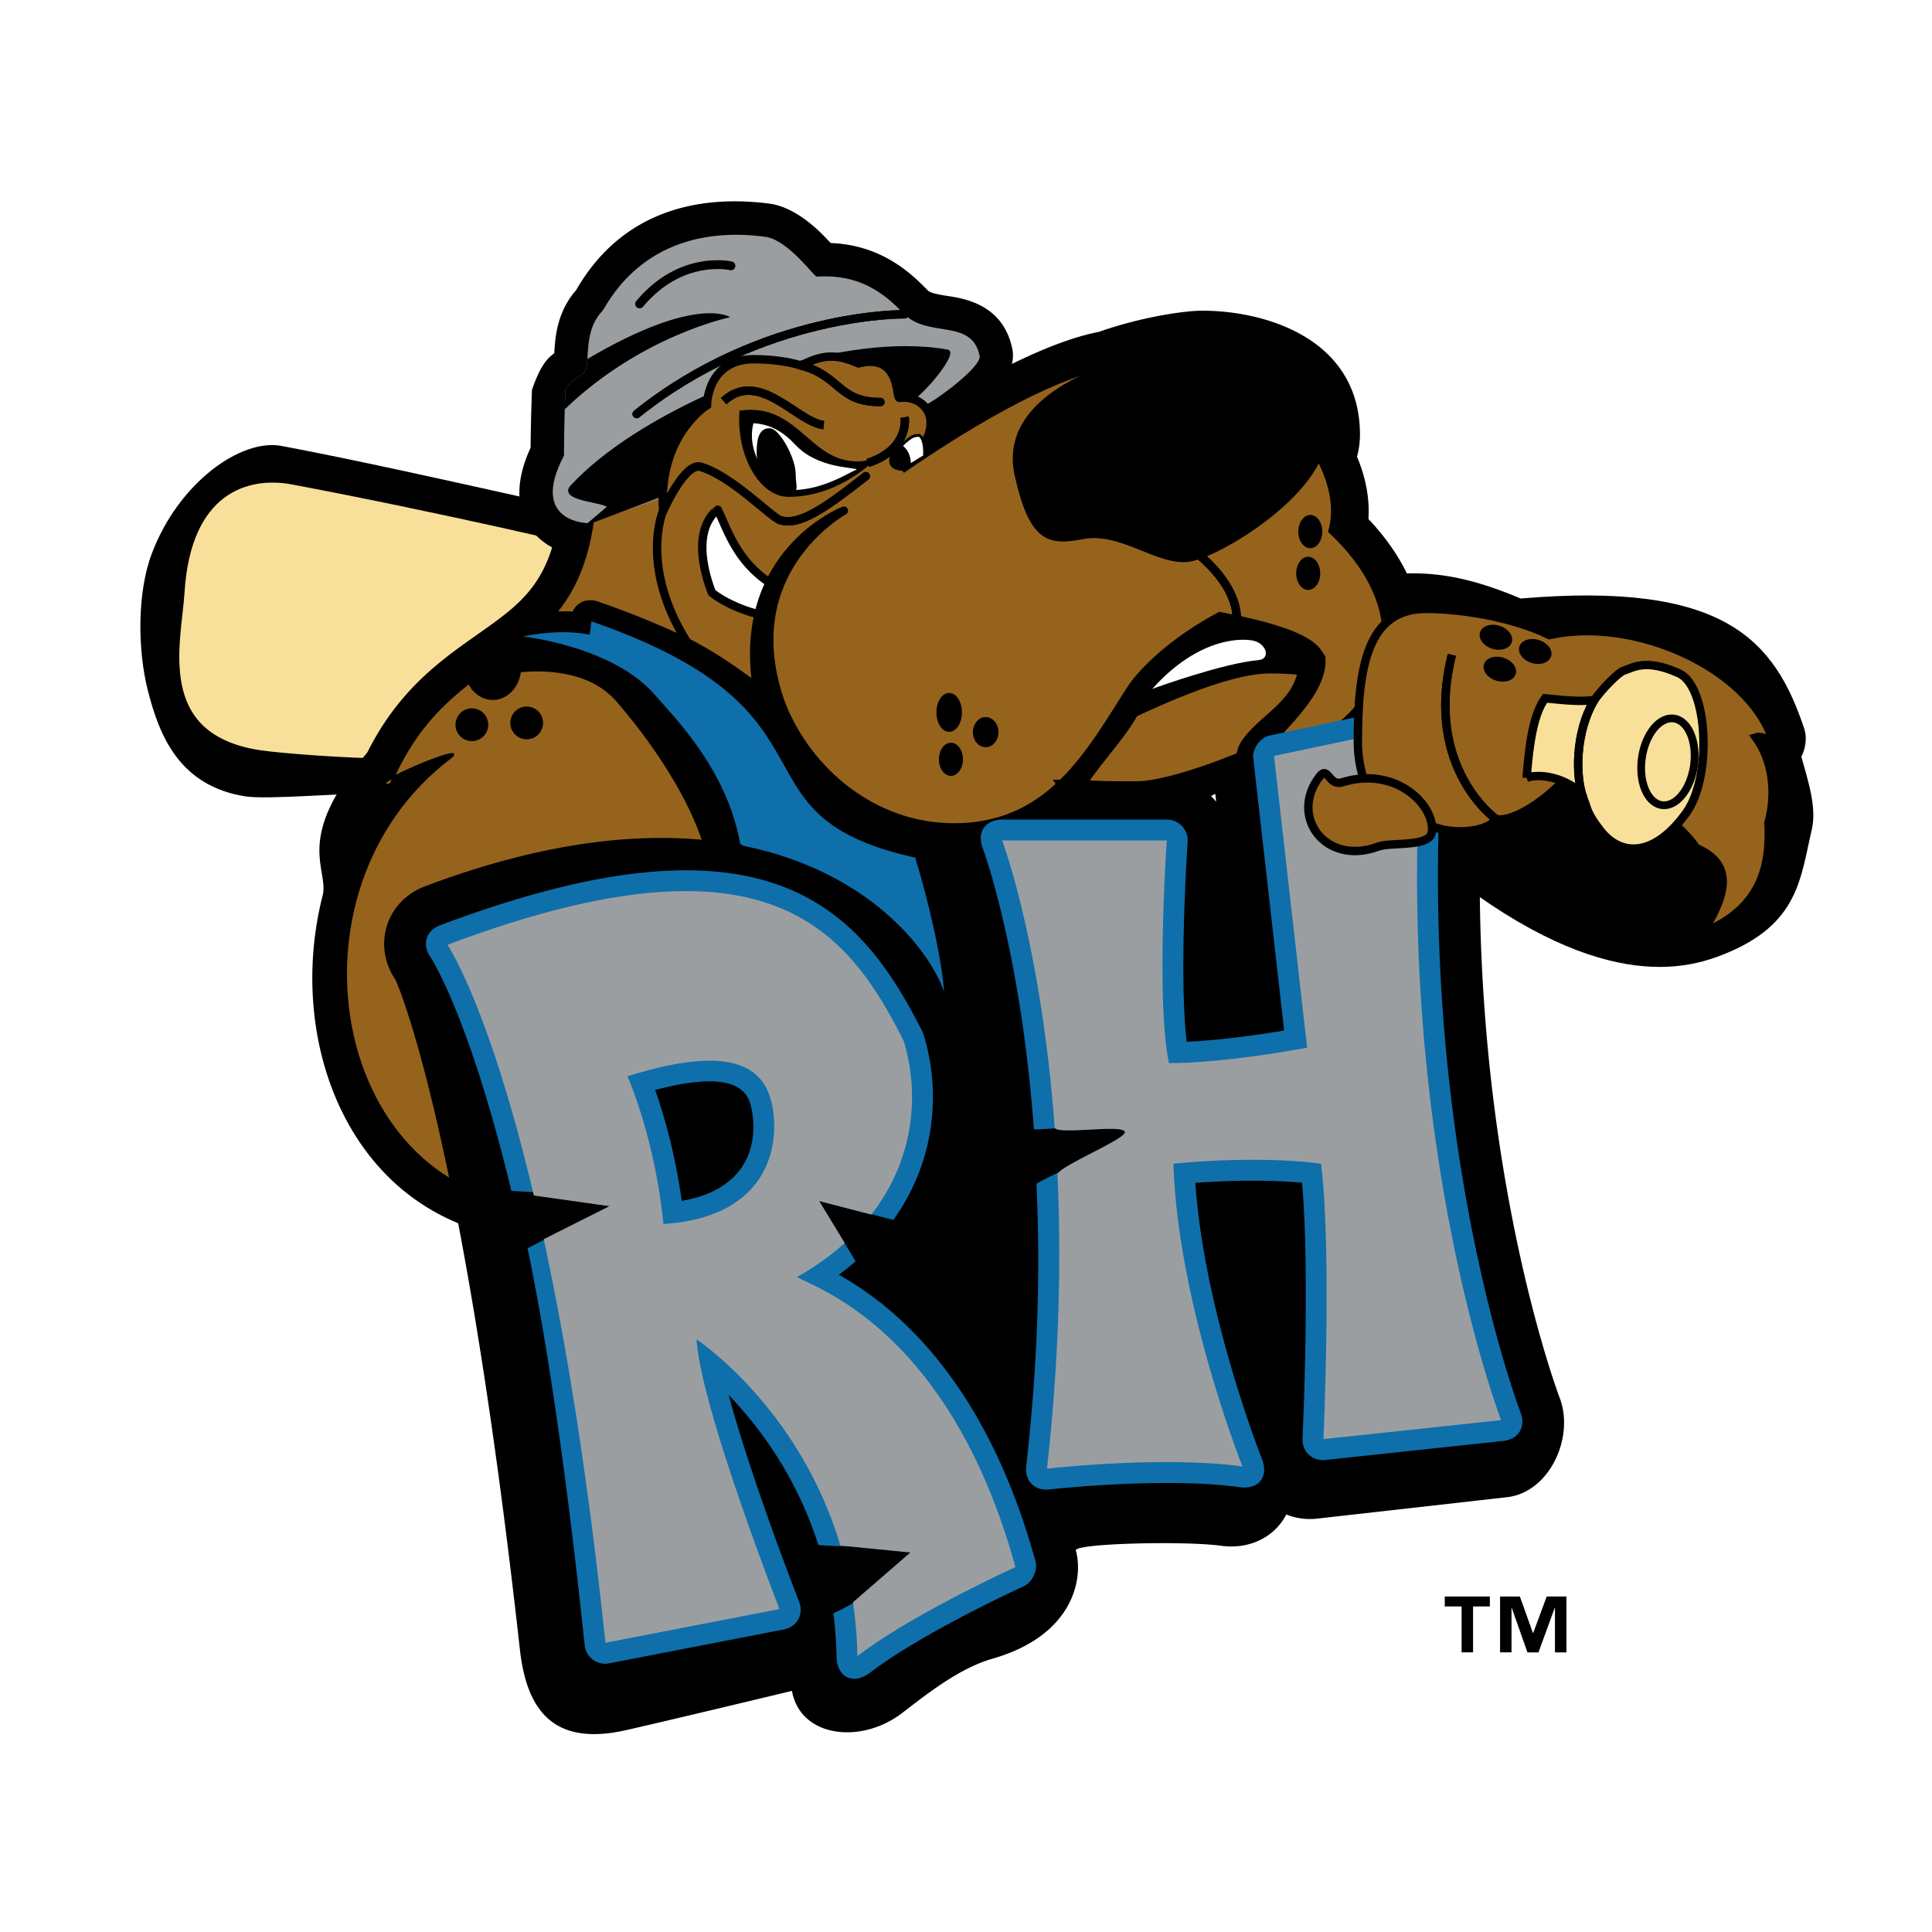
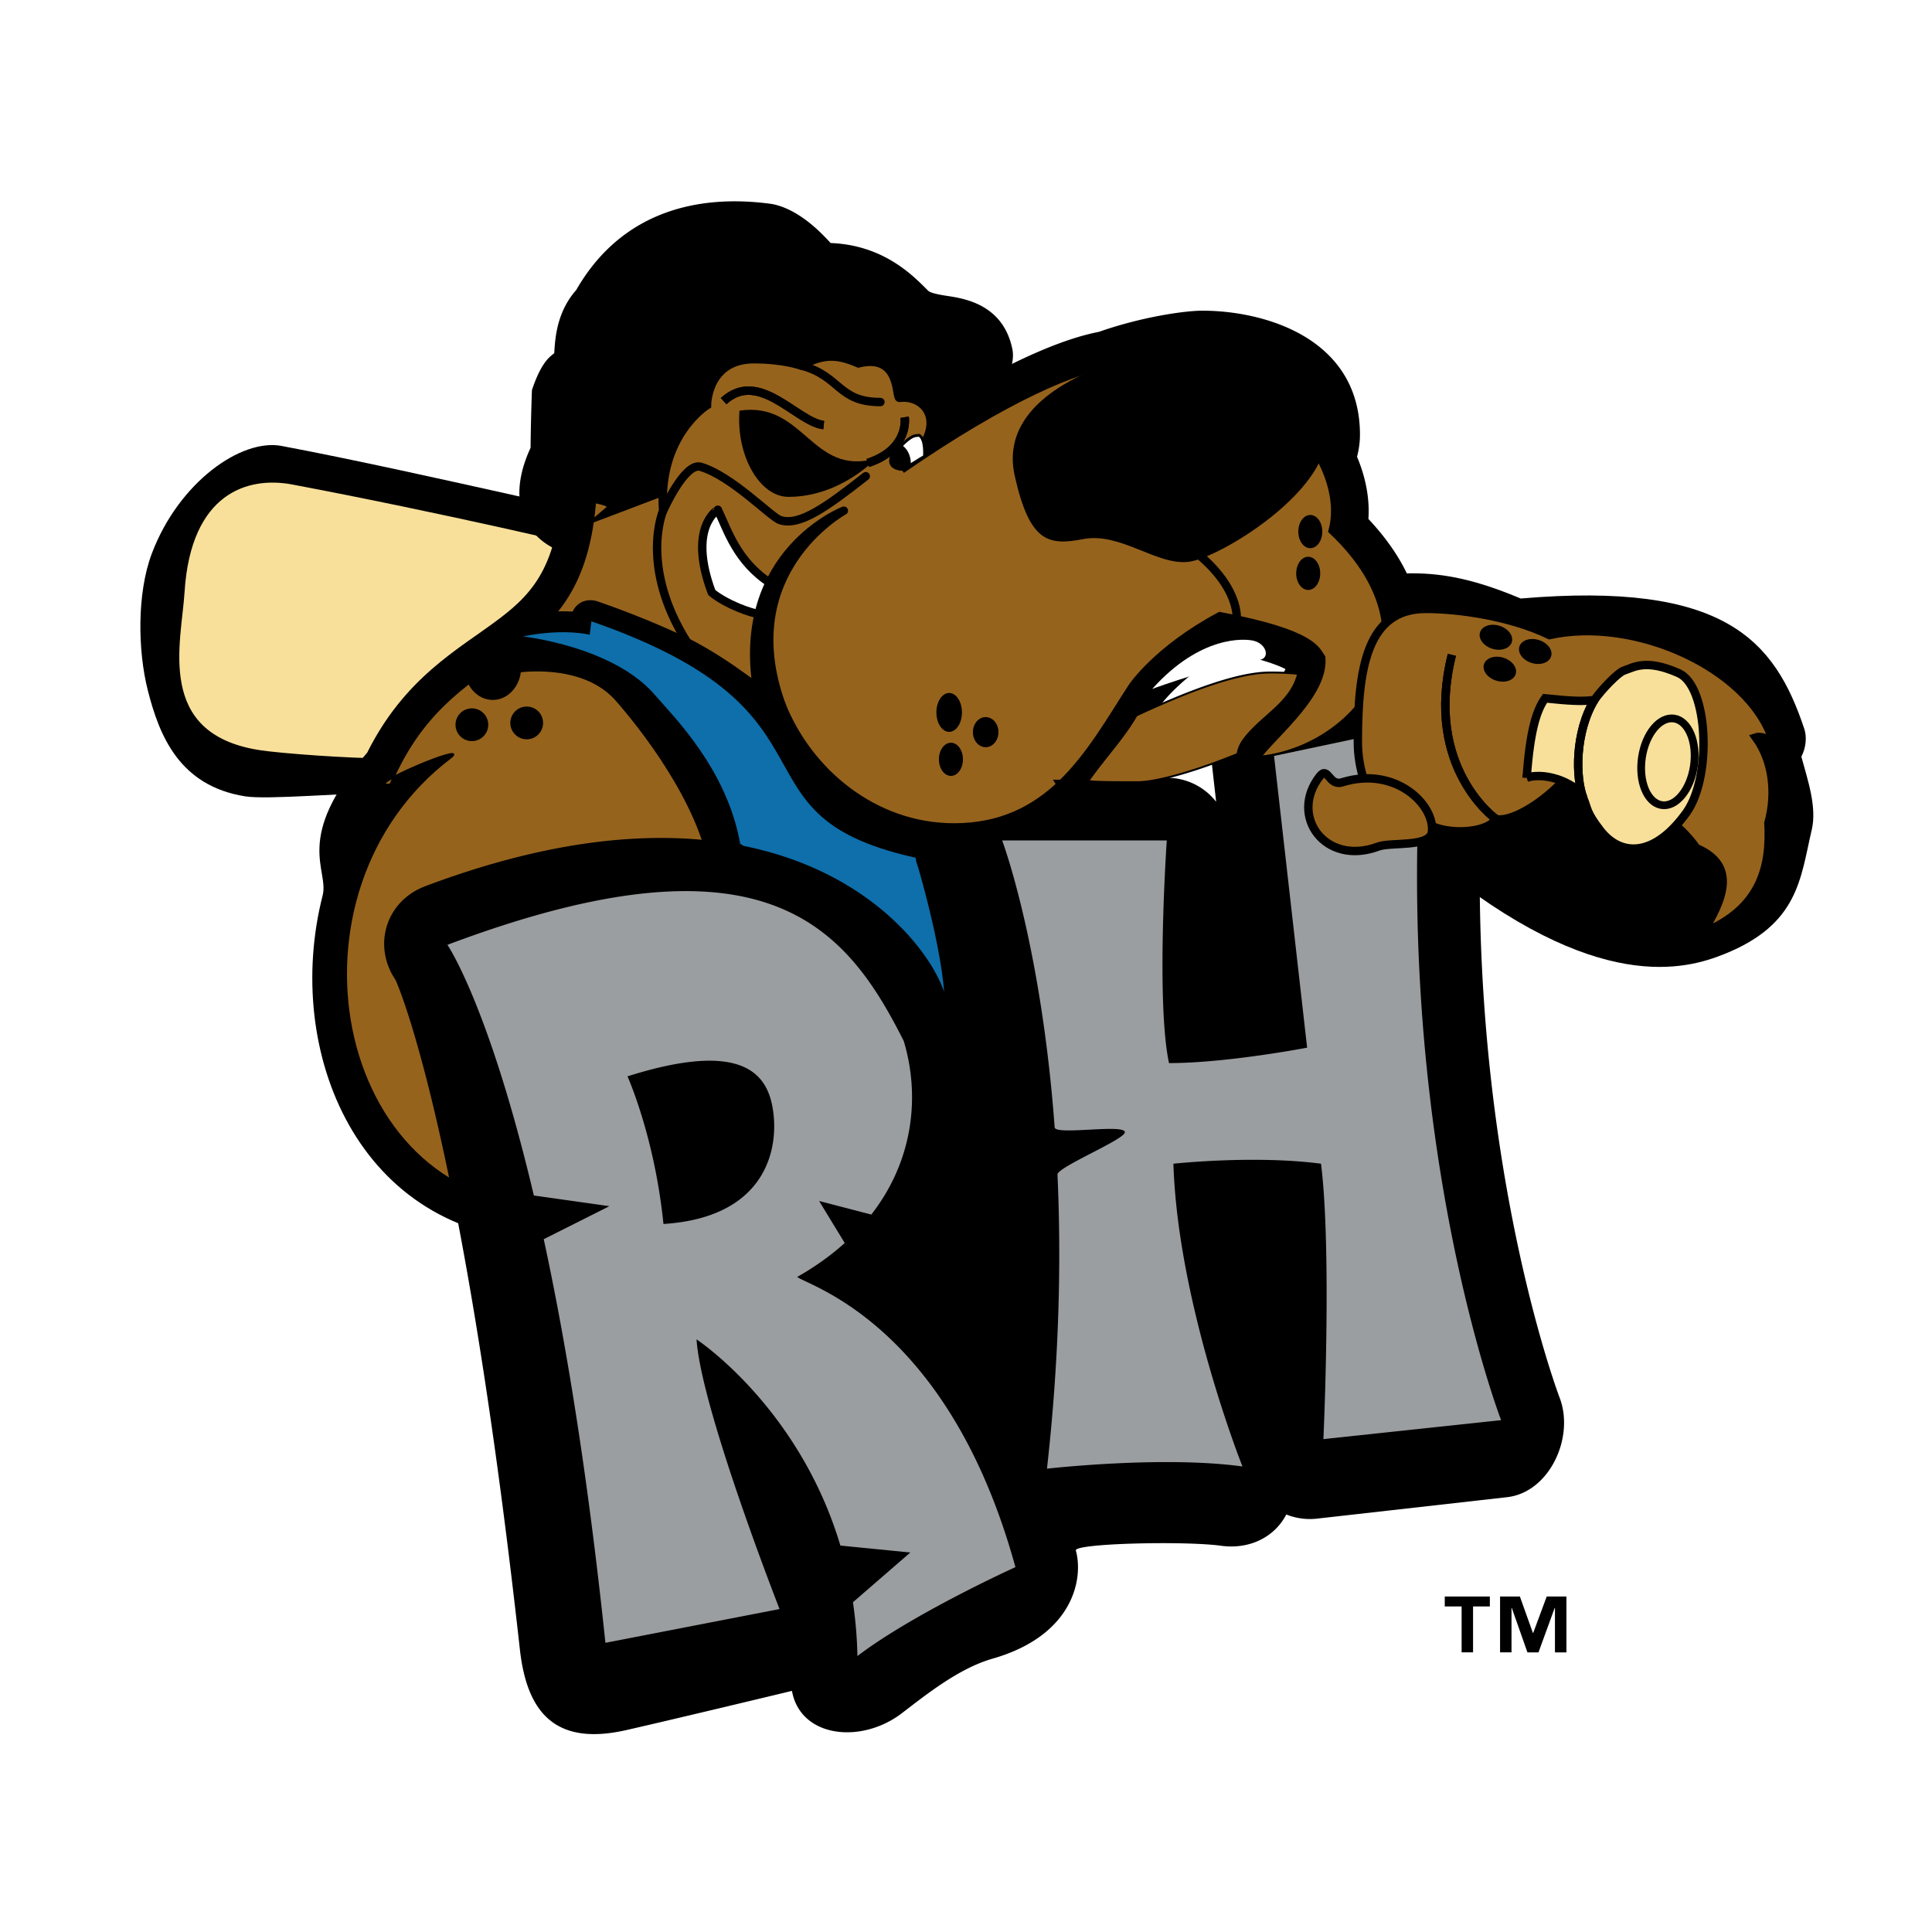
<svg xmlns="http://www.w3.org/2000/svg" width="2500" height="2500" viewBox="0 0 192.756 192.756">
-   <path fill-rule="evenodd" clip-rule="evenodd" fill="#fff" d="M0 0h192.756v192.756H0V0z" />
  <path d="M142.357 53.907c3.133.176 7.506.914 10.814 3.038 20.824-1.596 26.484 4.149 30.008 14.723.42 1.255.414 2.673.049 3.982.256.911.521 1.87.715 2.832.285 1.435.492 3.244.062 5.067-.287 1.221-.512 2.427-.805 3.598-.32 1.278-.754 2.679-1.479 4.066-1.529 2.935-8.715 12.073-29.789 4.34.531 17.588 6.783 42.698 6.783 42.698 2.096 5.457.906 13.461-6.076 14.207 0 0-21.762 3.021-22.436 2.955-2.047 2.082-5.572 2.559-8.857 2.107-1.688-.232-5.119-.271-8.107-.188-.855.025-1.674.061-2.406.107-.424 4.236-.109 7.83-10.893 11.25-1.221.389-2.58 1.059-4 1.992-1.475.969-2.825 2.041-3.956 2.906-3.89 2.967-11.895 3.219-15.147-1.824-3.866.926-12.108 3.119-15.288 3.838-9.649 2.184-12.566-3.09-12.998-10.672-1.051-18.434-3.987-30.836-5.821-40.689-12.812-6.441-18.222-20.072-13.827-34.65-2.478-3.31.17-4.71.354-5.787 0 0-5.728-.707-6.848-.885-8.761-1.386-15.64-11.393-13.517-24.203 1.347-8.119 11.649-19.097 18.066-17.889 6.433 1.212 14.737 3.082 20.543 4.371.156-.518.548-2.479 1.416-1.946.03-2.365.804-4.007.821-4.452l-.998.258c.7-2.103 2.622-4.533 3.332-5.354.17-1.586 1.354-5.892 2.809-8.694 4.193-8.087 14.178-9.127 22.671-7.948 3.297.618 6.79 1.63 8.913 5.646 1.025.125 6.317 1.062 7.025 4.07 7.024.885 8.81 2.582 9.905 4.786 1.971-.792 6.268-3.902 16.549-3.902 6.508 0 20.596 2.956 19.076 15.704-.078.65-.055 1.303-.158 1.929.475 1.325.957 3.137 1.02 5.226a25.79 25.79 0 0 1 2.475 3.387z" fill-rule="evenodd" clip-rule="evenodd" fill="#fff" />
  <path d="M60.009 56.965c.141.037.248.069.303.079-.298.455-.694 1.117-1.185 1.924-1.062 1.75-2.526 4.134-4.321 6.645-3.51 4.909-8.799 11.061-15.405 13.304-.039.014-1.032.178-1.073.178-3.692 0-11.637.711-13.857.358-6.604-1.046-8.582-6.098-9.718-10.555-1.011-3.969-1.105-9.706.398-13.681 2.69-7.106 8.916-11.484 12.939-10.727 7.38 1.39 16.971 3.54 22.721 4.816 2.886.641 5.231 1.181 6.696 1.536 4.968 1.197 4.347 4.542 2.502 6.123z" fill-rule="evenodd" clip-rule="evenodd" />
  <path d="M18.317 59.082c.625-10.024 6.422-11.673 10.84-10.84 14.686 2.765 31.478 6.669 28.977 6.253-.75-.125-8.756 17.511-19.804 21.263-3.544 0-10.376-.495-12.508-.833-10.463-1.66-7.817-10.834-7.505-15.843z" fill-rule="evenodd" clip-rule="evenodd" fill="#f8e09a" stroke="#000" stroke-width=".191" stroke-miterlimit="2.613" />
  <path d="M128.254 66.752c-.82-.419-2.527-1.055-5.986-1.765-2.285 1.33-3.902 2.666-4.959 3.683a16.25 16.25 0 0 0-1.275 1.364c-.191.235-.287.367-.287.367-1.055 1.626-2.102 3.359-3.246 5.036-1.199 1.757-2.584 3.572-4.256 5.18-.232.225-1.99.932-2.312.932-.93 2.158-5.064 4.339-10.746 4.339-9.213 0-16.588-6.05-19.901-13.356-.862-.604-1.869-1.375-3.044-2.225-1.429-1.032-3.144-2.192-5.211-3.257-.118-.06-1.225-1.076-1.296-1.188-2.745-4.357-3.51-8.261-3.51-11.198 0-1.452.187-2.638.388-3.496.062-.261.124-.492.183-.688-.142-4.217 1.142-7.355 2.604-9.491a13.702 13.702 0 0 1 2.021-2.341c.134-.587.356-1.3.732-2.036 1.087-2.126 3.331-4.11 7.074-4.11.849 0 2.565.052 4.38.44 2.256-.908 4.15-.917 6.391-.131 3.125-.342 5.243 1.27 6.204 3.451l.091.216c1.669.396 2.76 1.414 3.313 2.753 6.036-3.563 10.712-5.482 14.036-6.123 4.287-1.504 8.586-2.111 10.301-2.111 6.355 0 15.74 2.812 15.74 12.369 0 .748-.102 1.485-.291 2.207.111.264.223.545.328.844.488 1.365.951 3.256.805 5.358 12.967 13.804-.525 26.839-11.191 27.419-3.137.17-4.596-2.103-3.131-4.883.289-.552.668-1.045.977-1.42.301-.363.662-.762 1.061-1.191.674-.721 1.475-1.542 2.234-2.421.723-.837 1.289-1.595 1.648-2.266l.131-.261z" fill-rule="evenodd" clip-rule="evenodd" />
  <path d="M36.717 75.142c1.835-3.679 4.069-6.245 6.382-8.272 1.196-1.048 2.418-1.954 3.626-2.813 1.089-.773 2.165-1.504 3.188-2.283 3.403-2.591 6.256-5.601 6.256-15.111 0-.668 1.046-2.516 1.619-2.859 2.067-1.24 7.528-4.847 12.903-8.361 1.259-.823 3.429-.498 4.39.66 4.961 5.969 8.484 17.302 10.748 26.46 2.329 9.421 3.536 17.496 3.536 17.496.057.377-.451 2.27-.689 2.57L56.99 122.445c-.323.406-2.19 1.271-2.708 1.256-18.378-.539-25.979-18.727-21.998-34.347.673-2.643-2.985-5.646 4.433-14.212z" fill-rule="evenodd" clip-rule="evenodd" stroke="#000" stroke-width=".191" stroke-linecap="round" stroke-linejoin="round" stroke-miterlimit="2.613" />
  <path d="M82.875 24.247c2.362.09 4.309.756 5.893 1.657a14.455 14.455 0 0 1 2.354 1.688c.578.503 1.062.995 1.473 1.405.048.049.171.154.598.27.662.182 1.357.251 2.005.369 1.808.328 5.009 1.211 5.813 5.235.168.843-.016 2.458-1.396 4.02-.592.671-1.348 1.351-2.064 1.941-1.331 1.094-3.248 2.429-4.466 2.916L59.858 55.351c-.041.014-1.057.185-1.1.186 0 0-.665.01-1.562-.174-.772-.159-1.981-.517-3.083-1.387-2.716-2.145-2.906-5.567-1.177-9.302.02-2.535.118-5.272.135-5.752.833-2.5 1.605-3.178 2.007-3.509l.222-.178c.013-.229.026-.473.047-.728.11-1.335.416-3.625 2.144-5.574 4.378-7.635 11.832-9.651 19.525-8.582 2.25.422 4.174 2.176 5.075 3.077.284.284.547.564.784.819z" fill-rule="evenodd" clip-rule="evenodd" />
  <path d="M58.333 35.977c11.188-6.671 14.513-4.328 14.513-4.328s-8.991 1.841-16.666 9.348c-2.51-2.511 2.153-5.02 2.153-5.02z" fill-rule="evenodd" clip-rule="evenodd" />
-   <path d="M113.49 81.374c-2.355 0-4.047-.003-5.246-.12-3.045-.298-4.156-2.692-2.422-5.212.779-1.13 1.723-2.292 2.633-3.45.867-1.103 1.551-2.023 2.012-2.845.096-.169 1.324-1.308 1.5-1.39 4.553-2.123 10.477-4.593 14.709-4.593 1.236 0 2.285.048 3.168.137 2.111.211 3.412 2.046 2.91 4.107-.615 2.527-2.234 4.179-3.424 5.276-.537.497-1.104.973-1.635 1.476-.461.436-.77.782-.986 1.102-5.869 4.049-10.506 5.512-13.219 5.512z" fill-rule="evenodd" clip-rule="evenodd" stroke="#000" stroke-width=".191" stroke-miterlimit="2.613" />
  <path d="M142.945 85.928c-6.881 1.853-10.809-6.513-10.809-11.942 0-3.627.201-7.523 1.424-10.583 1.381-3.454 2.816-6.203 7.332-6.203 3.322 0 6.504.693 10.828 2.514 20.326-1.729 25.328 4.104 28.295 13.007.262.785.18 1.87-.293 2.772.609 2.258 1.574 5.015 1.037 7.292-1.135 4.82-1.277 9.41-8.713 12.397-3.72 1.496-12.712 4.244-29.101-9.254z" fill-rule="evenodd" clip-rule="evenodd" />
  <path d="M134.391 74.511c6.387-1.1 12.271 3.451 11.805 8.732-.186 2.087-1.678 3.17-2.693 3.619-.926.409-1.924.537-2.564.598-.615.061-1.27.083-1.857.123-.172.012-.328-.027-.43.011-7.914 2.947-15.109-5.164-9.605-12.196 2.357-3.018 3.785-2.499 5.344-.887z" fill-rule="evenodd" clip-rule="evenodd" stroke="#000" stroke-width=".204" stroke-miterlimit="2.613" />
  <path d="M45 75.549c1.941-1.577-9.247 3.127-6.045 2.71 6.671-15.843 20.549-10.099 20.549-31.596 2.085-1.25 7.593-4.884 13.013-8.429 8.8 10.588 13.55 42.318 13.55 42.318L54.38 120.367c-21.262-.623-27.099-31.475-9.38-44.818z" fill-rule="evenodd" clip-rule="evenodd" fill="#96631d" stroke="#000" stroke-width=".191" stroke-linecap="round" stroke-linejoin="round" stroke-miterlimit="2.613" />
  <path d="M57.132 61.015c.433-.945 1.444-1.377 2.552-.994 13.752 4.761 21.56 11.057 22.176 11.987.567.859 12.44 9.602 12.505 9.66 1.965 1.835 2.257 8.654 2.969 11.937.396 1.827.633 3.569.664 4.864.018.66-.012 1.381-.17 2.004-.096.369-.559 1.977-2.269 2.135-.314.029-1.51-.432-1.724-.664-3.77-4.09-8.215-7.497-12.158-10.189-4.031-2.753-7.472-4.729-9.062-5.897-.16-.117-2.366-1.323-2.424-1.512-2.175-7.005-8.227-13.818-8.679-14.346-2.758-3.217-7.508-3.124-9.547-2.934-.204 1.566-1.38 2.767-2.802 2.767-1.565 0-2.833-1.456-2.833-3.252s1.879-3.69 2.007-3.753c1.674-.837 2.408-1.173 3.418-1.375 2.248-.451 4.074-.506 5.377-.438z" fill-rule="evenodd" clip-rule="evenodd" />
  <path d="M59.002 61.991c26.516 9.181 12.839 19.51 32.852 23.692 2.845 2.656 5.161 14.696 3.514 14.848-7.842-8.511-18.361-14.033-21.518-16.353-1.339-7.506-6.704-12.739-8.512-14.846-4.161-4.852-13.174-5.835-13.174-5.835 4.183-.837 6.671-.167 6.671-.167l.167-1.339z" fill-rule="evenodd" clip-rule="evenodd" fill="#0e6fab" />
  <path d="M91.573 86.446c-1.606-4.288 3.809-8.847 8.414-8.847h16.424c2.012 0 3.785.938 4.924 2.393l-.438-3.866c-.352-3.096 1.871-6.179 4.92-6.822l14.883-3.15c4.262-.901 7.879 2.283 7.527 6.624-1.598 19.67.283 36.449 2.555 48.279 2.227 11.594 4.82 18.387 4.82 18.387 1.525 3.973-1.029 9.48-5.271 9.934l-18.936 2.137a6.353 6.353 0 0 1-3.062-.414c-1.115 2.162-3.549 3.527-6.529 3.117-3.604-.496-14.662-.24-14.465.477.777 2.824-.26 8.486-8.314 10.791-3.394.971-6.69 3.643-9.061 5.453-4.048 3.088-10.111 2.432-10.951-2.24-.146.039-12.015 2.891-16.555 3.918-7.132 1.613-9.897-1.842-10.589-8.053-5.875-52.758-12.398-66.779-12.398-66.779-2.321-3.43-.992-7.879 2.967-9.372 34.542-13.006 49.413 3.74 51.76 10.547-.416-5.151-2.625-12.514-2.625-12.514z" fill-rule="evenodd" clip-rule="evenodd" />
-   <path d="M58.758 52.201l33.158-11.576c1.403-.562 6.033-4.059 5.824-5.1-.757-3.789-5.11-1.774-7.504-4.169-1.459-1.46-3.937-4.097-8.755-3.752-.237.018-2.757-3.54-5.003-3.962-6.703-.931-12.733 1.057-16.27 7.227l-.136.183c-2.107 2.247-.994 5.625-1.912 6.238-.522.348-1.45.976-1.754 1.585l.001.104s-.137 3.564-.14 6.481c-3.554 6.741 2.491 6.741 2.491 6.741z" fill-rule="evenodd" clip-rule="evenodd" fill="#9b9ea0" />
  <path d="M58.602 35.818c10.972-6.472 14.244-4.169 14.244-4.169s-8.861 1.815-16.5 9.188c.032-1.101.06-1.858.06-1.858l-.001-.104c.305-.609 1.232-1.237 1.754-1.585.32-.213.394-.757.443-1.472z" fill-rule="evenodd" clip-rule="evenodd" />
  <path d="M58.758 52.201l31.78-12.041c1.404-.561 5.04-5 3.994-5.187-5.5-.981-11.501.334-15.684 1.338-1.341.323-14.826 4.684-21.832 12.169-1.464 1.565 4.312 1.545 3.522 2.213-1.104.932-1.78 1.508-1.78 1.508z" fill-rule="evenodd" clip-rule="evenodd" stroke="#000" stroke-width=".191" stroke-miterlimit="2.613" />
  <path d="M66.159 50.951c-.521-7.504 4.377-10.527 4.377-10.527s0-4.586 4.691-4.586c.946 0 2.925.079 4.69.625 2.26-1.146 3.544-1.147 5.732-.208 4.273-1.042 3.695 3.498 4.096 3.442 2.674-.367 5.303 2.83.197 7.133 10.508-7.239 17.467-10.132 21.139-10.575l20.326 8.86s2.605 3.857 1.562 7.817c11.883 11.257 1.771 22.409-7.816 22.931 1.041-1.98 6.982-6.358 6.67-10.215-.52-.729-.729-2.397-10.109-4.168-6.254 3.334-8.744 7.073-8.744 7.073-2.096 3.229-4.158 6.892-7.039 9.66h-.105l.041.062c-2.641 2.517-5.979 4.279-10.681 4.279-8.021 0-14.557-5.535-17.223-12.246-1.979-1.216-4.936-3.921-9.407-6.223-4.795-7.61-2.397-13.134-2.397-13.134z" fill-rule="evenodd" clip-rule="evenodd" fill="#96631d" stroke="#000" stroke-width=".839" stroke-miterlimit="2.613" />
-   <path d="M116.41 81.768a2.076 2.076 0 0 1 2.08 2.227c-.01.142-.893 13.222-.092 19.943 3.529-.162 7.457-.744 9.721-1.123l-3.08-27.159c-.109-.96.693-2.074 1.641-2.275l14.883-3.147c1.531-.325 2.635.645 2.508 2.208-1.631 20.117.289 37.28 2.619 49.403 2.311 12.043 5.02 19.096 5.02 19.096.547 1.42-.211 2.66-1.723 2.822l-17.729 1.895c-1.34.143-2.367-.822-2.303-2.17 0 0 .766-16.277-.051-25.492-4-.352-8.246-.154-10.648.016.916 13.113 6.637 27.518 6.643 27.529.715 1.791-.311 3.1-2.221 2.836-7.691-1.059-18.945.223-18.982.227-1.457.168-2.475-.848-2.311-2.305 1.234-10.971 1.4-19.852 1.023-28.164-.012-.287 10.008-4.527 9.936-5.74-.047-.77-10.176.533-10.197.24-1.324-17.945-5.109-28.044-5.109-28.044-.59-1.575.27-2.82 1.949-2.82h16.423v-.003zM68.017 119.811c6.959-1.205 7.56-6.154 6.983-9.094-.258-1.316-.871-4.297-9.634-1.967.804 2.277 1.975 6.172 2.651 11.061zm4.684 19.369c2.23 8.334 6.953 20.438 7.014 20.594.508 1.297-.176 2.541-1.544 2.805L60.8 165.95a2.062 2.062 0 0 1-2.47-1.83c-1.695-16.143-3.656-29.83-5.697-39.584 12.893-6.596 11.921-4.857-1.613-5.721-4.265-17.705-8.098-23.369-8.098-23.369-.835-1.233-.412-2.606.984-3.131 32.678-12.306 41.891-1.761 48.124 10.613l.135.338c1.716 5.715 1.173 12.553-3.03 18.441l-7.414-1.887 3.644 6.018c-.528.459-1.086.908-1.675 1.346a32.128 32.128 0 0 1 6.034 4.381c4.785 4.377 10.161 11.748 13.595 24.234.232.848-.35 2.088-1.148 2.451-.049.02-10.012 4.549-15.361 8.631-1.672 1.275-3.305.488-3.348-1.615a40.989 40.989 0 0 0-.315-4.312c3.485-1.537 9.699-6.139 9.445-7.277-.252-1.133-3.974 1.104-10.945.465a38.177 38.177 0 0 0-5.953-11.457 38.815 38.815 0 0 0-2.993-3.505z" fill-rule="evenodd" clip-rule="evenodd" fill="#0e6fab" />
  <path d="M99.986 83.852h16.424s-1.1 15.982.221 22.214c5.791 0 13.781-1.541 13.781-1.541l-3.301-29.104 14.881-3.149c-3.301 40.685 7.773 69.417 7.773 69.417l-17.729 1.893s.863-18.604-.236-27.477c-6.672-.879-14.729 0-14.729 0 .439 14.002 6.889 30.205 6.889 30.205-7.99-1.1-19.504.221-19.504.221 1.248-11.096 1.43-20.938 1.049-29.344-.033-.74 6.764-3.514 6.723-4.23-.051-.857-6.941.346-7.004-.479-1.351-18.317-5.238-28.626-5.238-28.626zM62.604 107.387s2.709 6.01 3.589 14.73c10.413-.662 11.648-7.748 10.853-11.801-.661-3.371-3.301-6.451-14.442-2.929zM44.64 94.266c31.746-11.954 39.805-1.761 45.528 9.6 1.603 5.334 1.051 11.801-3.237 17.311l-5.209-1.355 2.556 4.193c-1.347 1.213-2.92 2.352-4.742 3.387 1.057.867 15.102 4.689 21.773 28.951 0 0-10.193 4.621-15.763 8.871a42.7 42.7 0 0 0-.447-5.367l5.727-4.965-6.979-.689c-4.136-13.857-14.352-20.572-14.352-20.572.44 6.893 8.279 26.904 8.279 26.904l-17.371 3.369c-1.791-17.051-3.982-30.219-6.154-40.27l6.553-3.293-7.539-1.066c-4.49-18.996-8.623-25.009-8.623-25.009z" fill-rule="evenodd" clip-rule="evenodd" fill="#9b9ea0" />
  <path d="M125.115 63.938c-.928-.245-5.359-.562-10.156 4.798.322-.127 7.068-2.567 10.611-2.88 1.168-.104.856-1.569-.455-1.918z" fill-rule="evenodd" clip-rule="evenodd" fill="#fff" />
  <path d="M123.467 75.225c.084-.451.246-.885.479-1.228 1.643-2.436 4.828-3.74 5.568-6.776a28.913 28.913 0 0 0-2.838-.122c-3.363 0-8.604 2.093-13.301 4.282-1.201 2.141-3.324 4.402-4.807 6.554 1.125.11 2.713.105 4.922.105 1.979 0 6.061-1.207 9.977-2.815z" fill-rule="evenodd" clip-rule="evenodd" fill="#96631d" stroke="#000" stroke-width=".191" stroke-miterlimit="2.613" />
  <path d="M87.395 45.75c-6.449 1.813-7.144-5.743-13.617-4.779-.349 4.423 1.979 8.601 4.887 8.601 5.21.001 8.73-3.822 8.73-3.822z" fill-rule="evenodd" clip-rule="evenodd" />
-   <path d="M85.487 46.83c-1.062.461-3.645 2.21-7.024 2.07-.837-.034-4.193-3.149-3.295-6.673 1.796.092 3.065.953 4.217 2.177 2.178 2.318 5.715 2.197 6.102 2.426z" fill-rule="evenodd" clip-rule="evenodd" fill="#fff" />
+   <path d="M85.487 46.83z" fill-rule="evenodd" clip-rule="evenodd" fill="#fff" />
  <path d="M75.586 45.187c0-1.589.31-2.367 1.204-2.367s2.501 2.894 2.501 4.483c0 1.588.651 1.961-1.527 1.597-.882-.146-2.178-2.125-2.178-3.713z" fill-rule="evenodd" clip-rule="evenodd" stroke="#000" stroke-width=".191" stroke-miterlimit="2.613" />
  <path d="M101.242 47.486c-2.271-10.114 15.561-13.154 18.701-13.154 6.109 0 12.406 2.583 12.406 9.033 0 5.785-10.557 12.203-13.66 12.674-3.168.479-6.859-2.967-10.588-2.257-3.486.663-5.361.374-6.859-6.296z" fill-rule="evenodd" clip-rule="evenodd" />
  <path d="M72.195 40.02c3.541-3.252 7.312 2.102 9.989 2.39m4.4 3.781c4.204-1.383 3.674-4.562 3.674-4.562" fill="none" stroke="#000" stroke-width=".839" stroke-miterlimit="2.613" />
  <path d="M71.012 59.114c1.359 1.133 4.003 2.138 4.834 2.138l1.058-3.045c-3.399-2.19-4.312-5.326-5.287-7.351 0 .001-3.046 1.738-.605 8.258z" fill-rule="evenodd" clip-rule="evenodd" fill="#fff" stroke="#000" stroke-width=".191" stroke-miterlimit="2.613" />
  <path d="M93.423 71.078c0-1.072.571-1.941 1.276-1.941.704 0 1.275.869 1.275 1.941s-.571 1.941-1.275 1.941-1.276-.87-1.276-1.941zM97.066 73.048c0-.832.572-1.504 1.275-1.504.705 0 1.275.672 1.275 1.504 0 .829-.57 1.503-1.275 1.503-.702 0-1.275-.674-1.275-1.503zM93.675 75.757c0-.914.537-1.655 1.2-1.655.662 0 1.199.741 1.199 1.655s-.537 1.656-1.199 1.656c-.663.001-1.2-.742-1.2-1.656z" fill-rule="evenodd" clip-rule="evenodd" />
  <path d="M135.473 73.986c0-7.268.902-13.237 6.775-13.237 3.27 0 8.424.719 12.35 2.611 8.496-1.881 19.857 3.225 22.254 10.417.107.323-.975-.431-1.668-.208 1.668 2.293 2.086 5.524 1.252 8.546.244 4.271-.699 8.587-6.566 10.945 1.979-3.232 3.545-6.671-.625-8.442-3.332-4.844-12.111-7.988-12.822-7.192-2.76 3.098-5.973 4.659-7.191 4.274-.631 1.264-4.168 1.668-6.357.73-3.65 1.562-7.402-2.749-7.402-8.444z" fill-rule="evenodd" clip-rule="evenodd" fill="#96631d" stroke="#000" stroke-width=".839" stroke-miterlimit="2.613" />
  <path d="M131.672 77.452c.836-1.068.902 1.014 2.236.599 5.297-1.643 9.203 2.208 8.965 4.899-.145 1.64-4.078 1.028-5.389 1.518-5.273 1.964-8.908-3.064-5.812-7.016z" fill-rule="evenodd" clip-rule="evenodd" fill="#96631d" stroke="#000" stroke-width=".839" stroke-miterlimit="2.613" />
  <path d="M152.318 77.593c.332-4.755 1-6.754 1.832-7.921 2.418.25 3.672.333 4.922.167.75-1.083 2.373-2.74 2.916-2.922 1-.333 2.203-1.217 5.504.25 2.939 1.308 3.334 10.343.75 13.926-3.256 4.515-6.588 4.337-8.588 1.754-1.424-1.838-1.244-2.171-1.666-3.171-.418-1.334-3.588-2.751-5.67-2.083z" fill-rule="evenodd" clip-rule="evenodd" fill="#f8e09a" stroke="#000" stroke-width=".839" stroke-miterlimit="2.613" />
  <path d="M163.766 76.007c.209-2.395 1.562-4.335 3.021-4.335s2.471 1.941 2.262 4.335c-.211 2.395-1.564 4.335-3.021 4.335-1.46 0-2.473-1.94-2.262-4.335z" fill="none" stroke="#000" stroke-width=".773" stroke-miterlimit="2.613" />
  <path d="M159.072 69.838c-1.922 3.167-1.922 7.754-1.084 9.836m-13.134-14.339c-2.814 11.257 4.377 16.364 4.377 16.364" fill="none" stroke="#000" stroke-width=".839" stroke-miterlimit="2.613" />
  <path d="M129.322 57.205c0-.914.535-1.656 1.199-1.656.662 0 1.197.742 1.197 1.656s-.535 1.656-1.197 1.656c-.664-.001-1.199-.742-1.199-1.656zM129.531 53.035c0-.915.535-1.656 1.197-1.656.664 0 1.199.741 1.199 1.656s-.535 1.657-1.199 1.657c-.662 0-1.197-.742-1.197-1.657z" fill-rule="evenodd" clip-rule="evenodd" />
  <path d="M92.233 45.545c-.604.302-1.179.799-2.29 1.284 0 0-1.519-.066-.981-1.36 2.039-2.266 2.29-1.962 2.743-2.039.679.379.528 2.115.528 2.115z" fill-rule="evenodd" clip-rule="evenodd" fill="#fff" stroke="#000" stroke-width=".28" stroke-linecap="round" stroke-linejoin="round" stroke-miterlimit="2.613" />
  <path d="M89.975 44.406c.533.338.898 1.03.898 1.831l-.003.126c-.266.152-.569.31-.928.466 0 0-1.519-.066-.981-1.36.403-.447.736-.793 1.014-1.063z" fill-rule="evenodd" clip-rule="evenodd" />
  <path d="M71.012 59.114c1.359 1.133 4.003 2.138 4.834 2.138l1.058-3.045c-3.399-2.19-4.312-5.326-5.287-7.351 0 .001-3.046 1.738-.605 8.258z" fill-rule="evenodd" clip-rule="evenodd" fill="#fff" stroke="#000" stroke-width=".839" stroke-linecap="round" stroke-linejoin="round" stroke-miterlimit="2.613" />
  <path d="M77.963 70.307c-4.821-13.311 6.228-19.356 6.228-19.356s-10.84 4.169-8.651 17.824l2.423 1.532z" fill-rule="evenodd" clip-rule="evenodd" stroke="#000" stroke-width=".839" stroke-linecap="round" stroke-linejoin="round" stroke-miterlimit="2.613" />
  <path d="M66.171 50.951s2.143-4.856 3.74-4.377c3.127.937 6.983 5.002 7.921 5.315 1.943.647 4.69-1.356 8.547-4.378m-6.462-11.048c3.961 1.042 3.648 3.648 7.921 3.648m30.957 14.592c5.004 3.752 4.588 7.088 4.588 7.088M90.236 31.355s-14.044-.208-26.716 9.954" fill="none" stroke="#000" stroke-width=".839" stroke-linecap="round" stroke-linejoin="round" stroke-miterlimit="2.613" />
  <path d="M72.195 40.02c3.541-3.252 7.312 2.102 9.989 2.39m4.4 3.781c4.204-1.383 3.674-4.562 3.674-4.562m68.814 28.209c-1.922 3.167-1.922 7.754-1.084 9.836m-13.134-14.339c-2.814 11.257 4.377 16.364 4.377 16.364" fill="none" stroke="#000" stroke-width=".839" stroke-miterlimit="2.613" />
-   <path d="M66.171 50.951s2.143-4.856 3.74-4.377c3.127.937 6.983 5.002 7.921 5.315 1.943.647 4.69-1.356 8.547-4.378m-6.462-11.048c3.961 1.042 3.648 3.648 7.921 3.648m30.957 14.592c5.004 3.752 4.588 7.088 4.588 7.088M90.236 31.355s-14.044-.208-26.716 9.954" fill="none" stroke="#000" stroke-width=".839" stroke-linecap="round" stroke-linejoin="round" stroke-miterlimit="2.613" />
  <path d="M45.447 72.347a1.633 1.633 0 1 1 3.265 0 1.633 1.633 0 0 1-3.265 0zM50.916 72.126a1.633 1.633 0 1 1 3.267.001 1.633 1.633 0 0 1-3.267-.001zM149.596 62.434c.875.268 1.428.998 1.234 1.631-.195.634-1.061.931-1.936.663-.873-.268-1.426-.999-1.232-1.632s1.061-.929 1.934-.662zM153.521 63.853c.875.267 1.428.998 1.234 1.63s-1.061.93-1.934.663c-.875-.268-1.428-.997-1.234-1.631.194-.633 1.061-.93 1.934-.662zM149.99 65.619c.873.267 1.426.998 1.232 1.63s-1.059.93-1.934.662c-.875-.267-1.426-.997-1.232-1.631.194-.632 1.059-.928 1.934-.661z" fill-rule="evenodd" clip-rule="evenodd" />
  <path d="M63.814 30.323c4.139-4.972 9.112-3.802 9.112-3.802" fill="none" stroke="#000" stroke-width=".883" stroke-linecap="round" stroke-miterlimit="2.613" />
  <path d="M148.645 160.275h-1.678v4.582h-1.141v-4.582h-1.682v-.994h4.5v.994h.001zm7.636 4.586h-1.143v-4.438h-.027l-1.617 4.438h-1.1l-1.564-4.438h-.027v4.434h-1.141v-5.576h1.977l1.301 3.643h.025l1.352-3.643h1.965v5.58h-.001z" fill-rule="evenodd" clip-rule="evenodd" />
</svg>